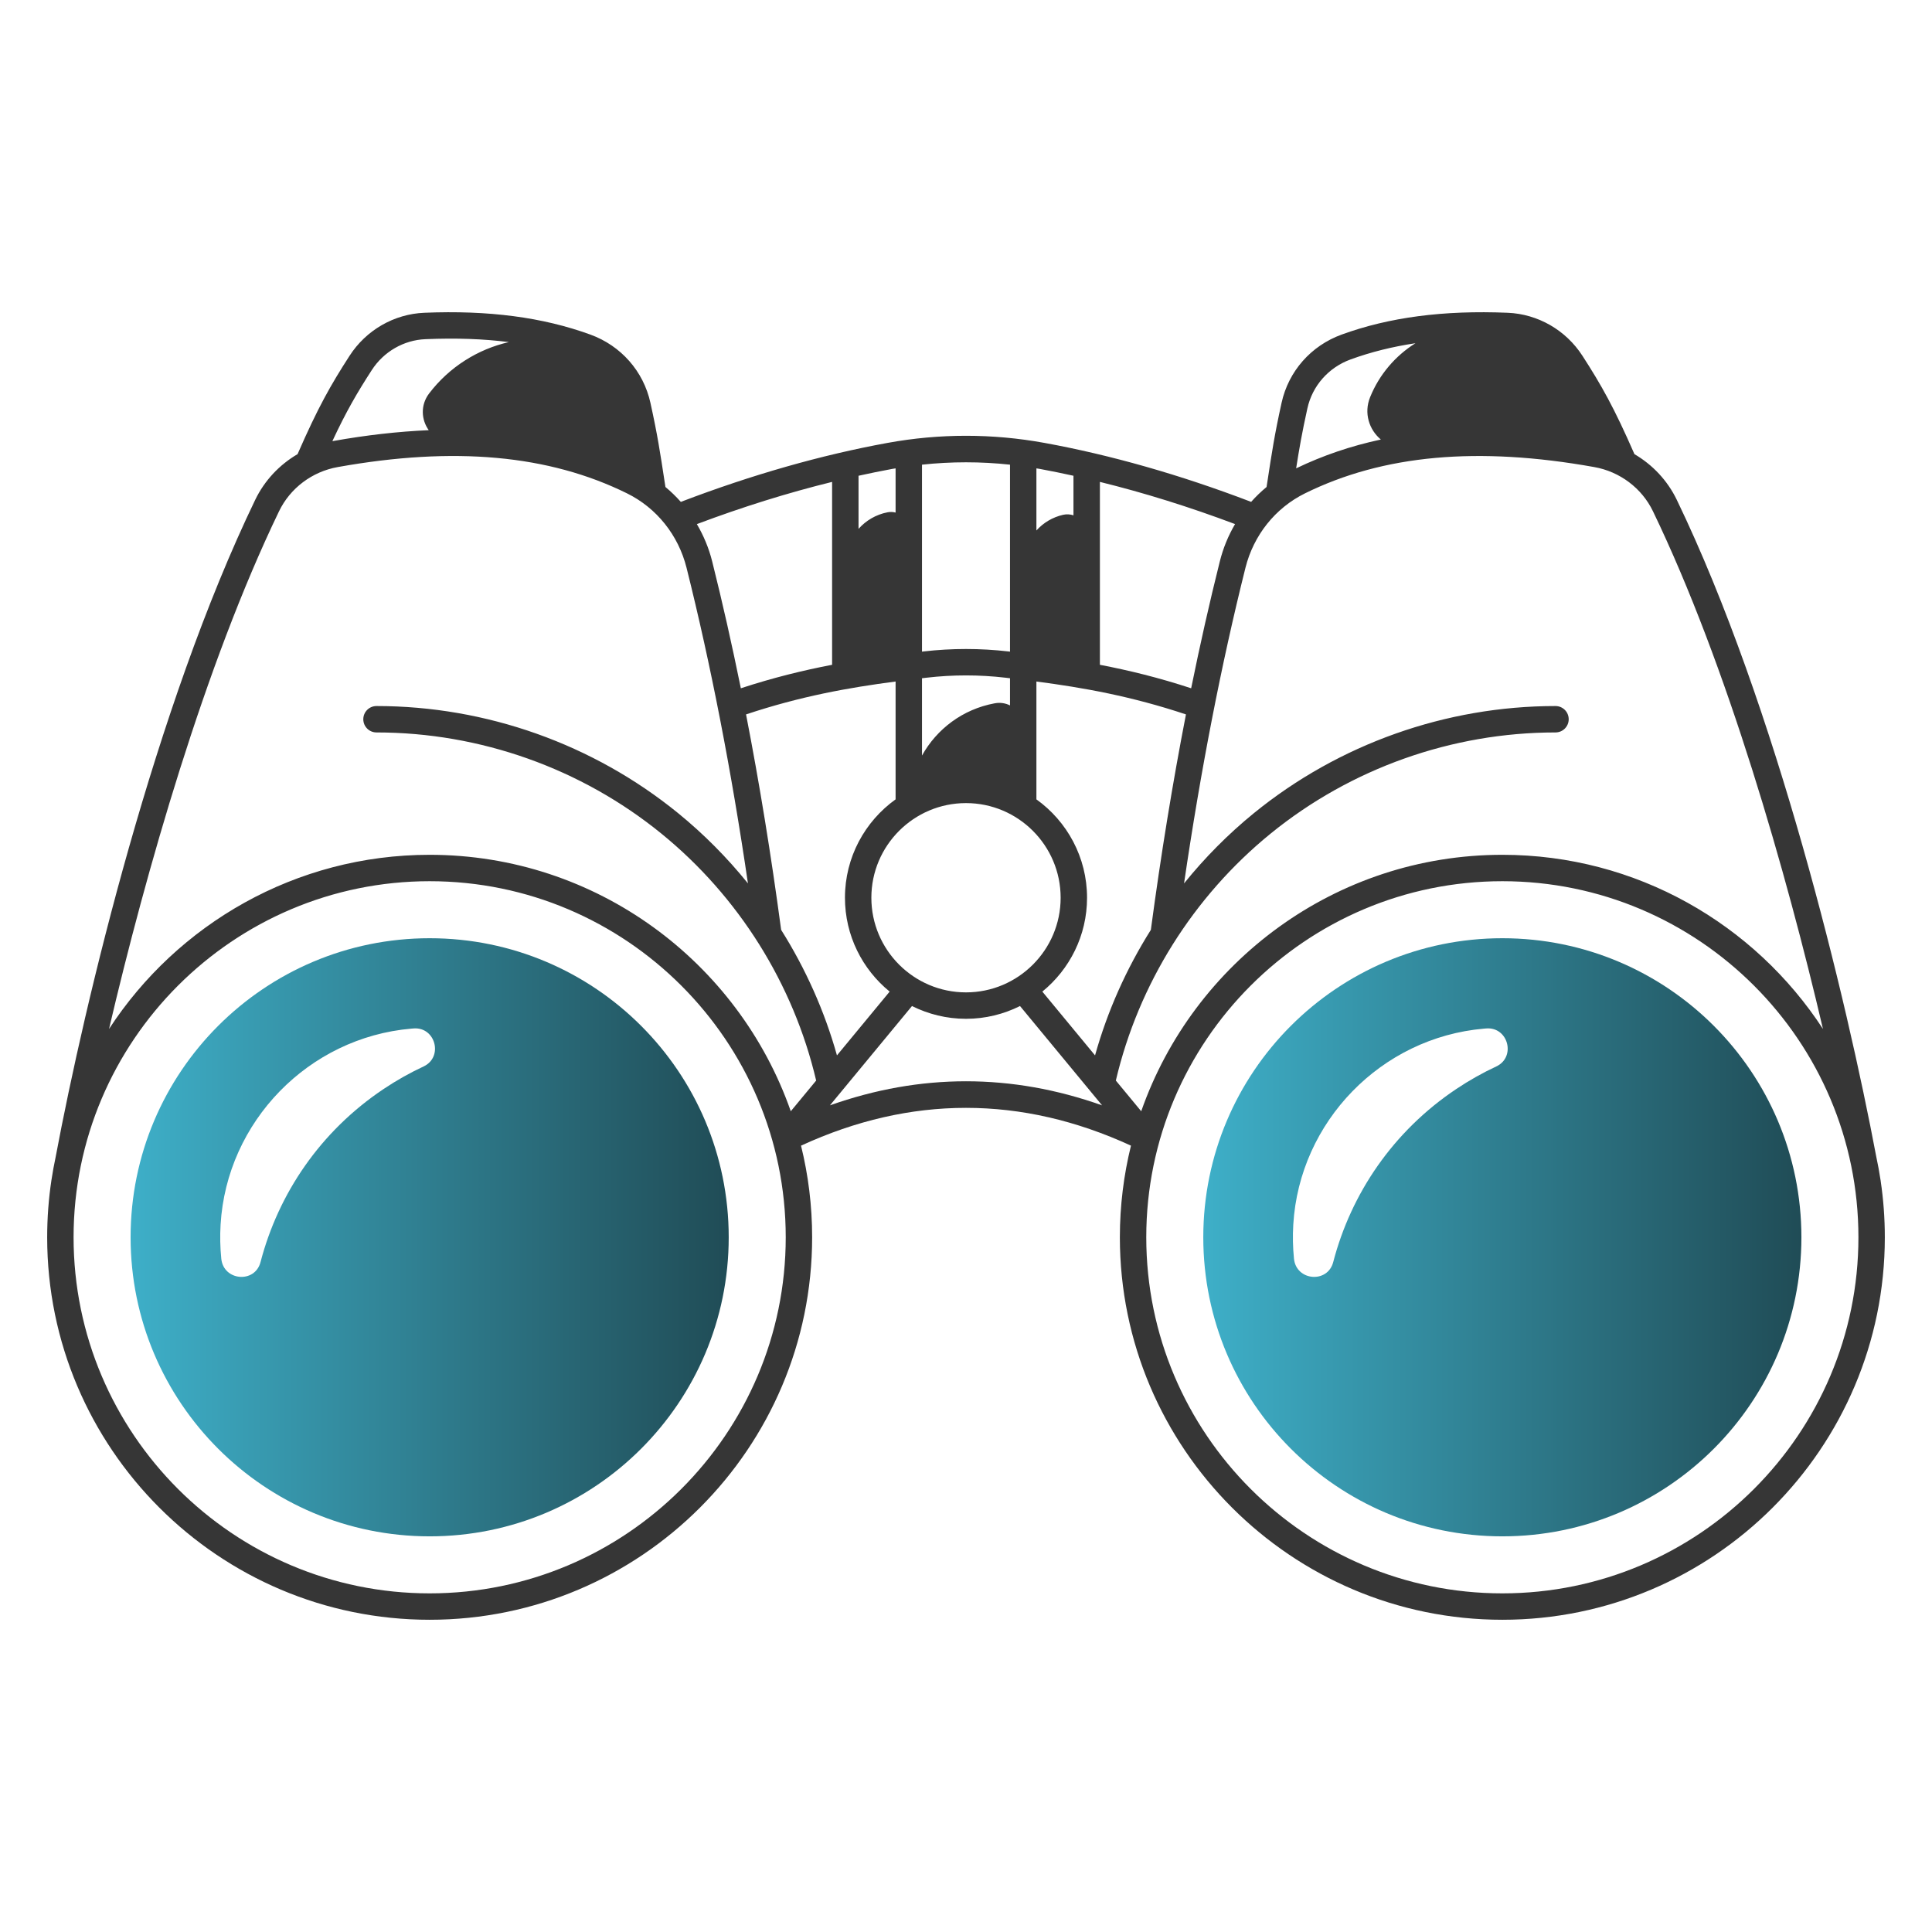
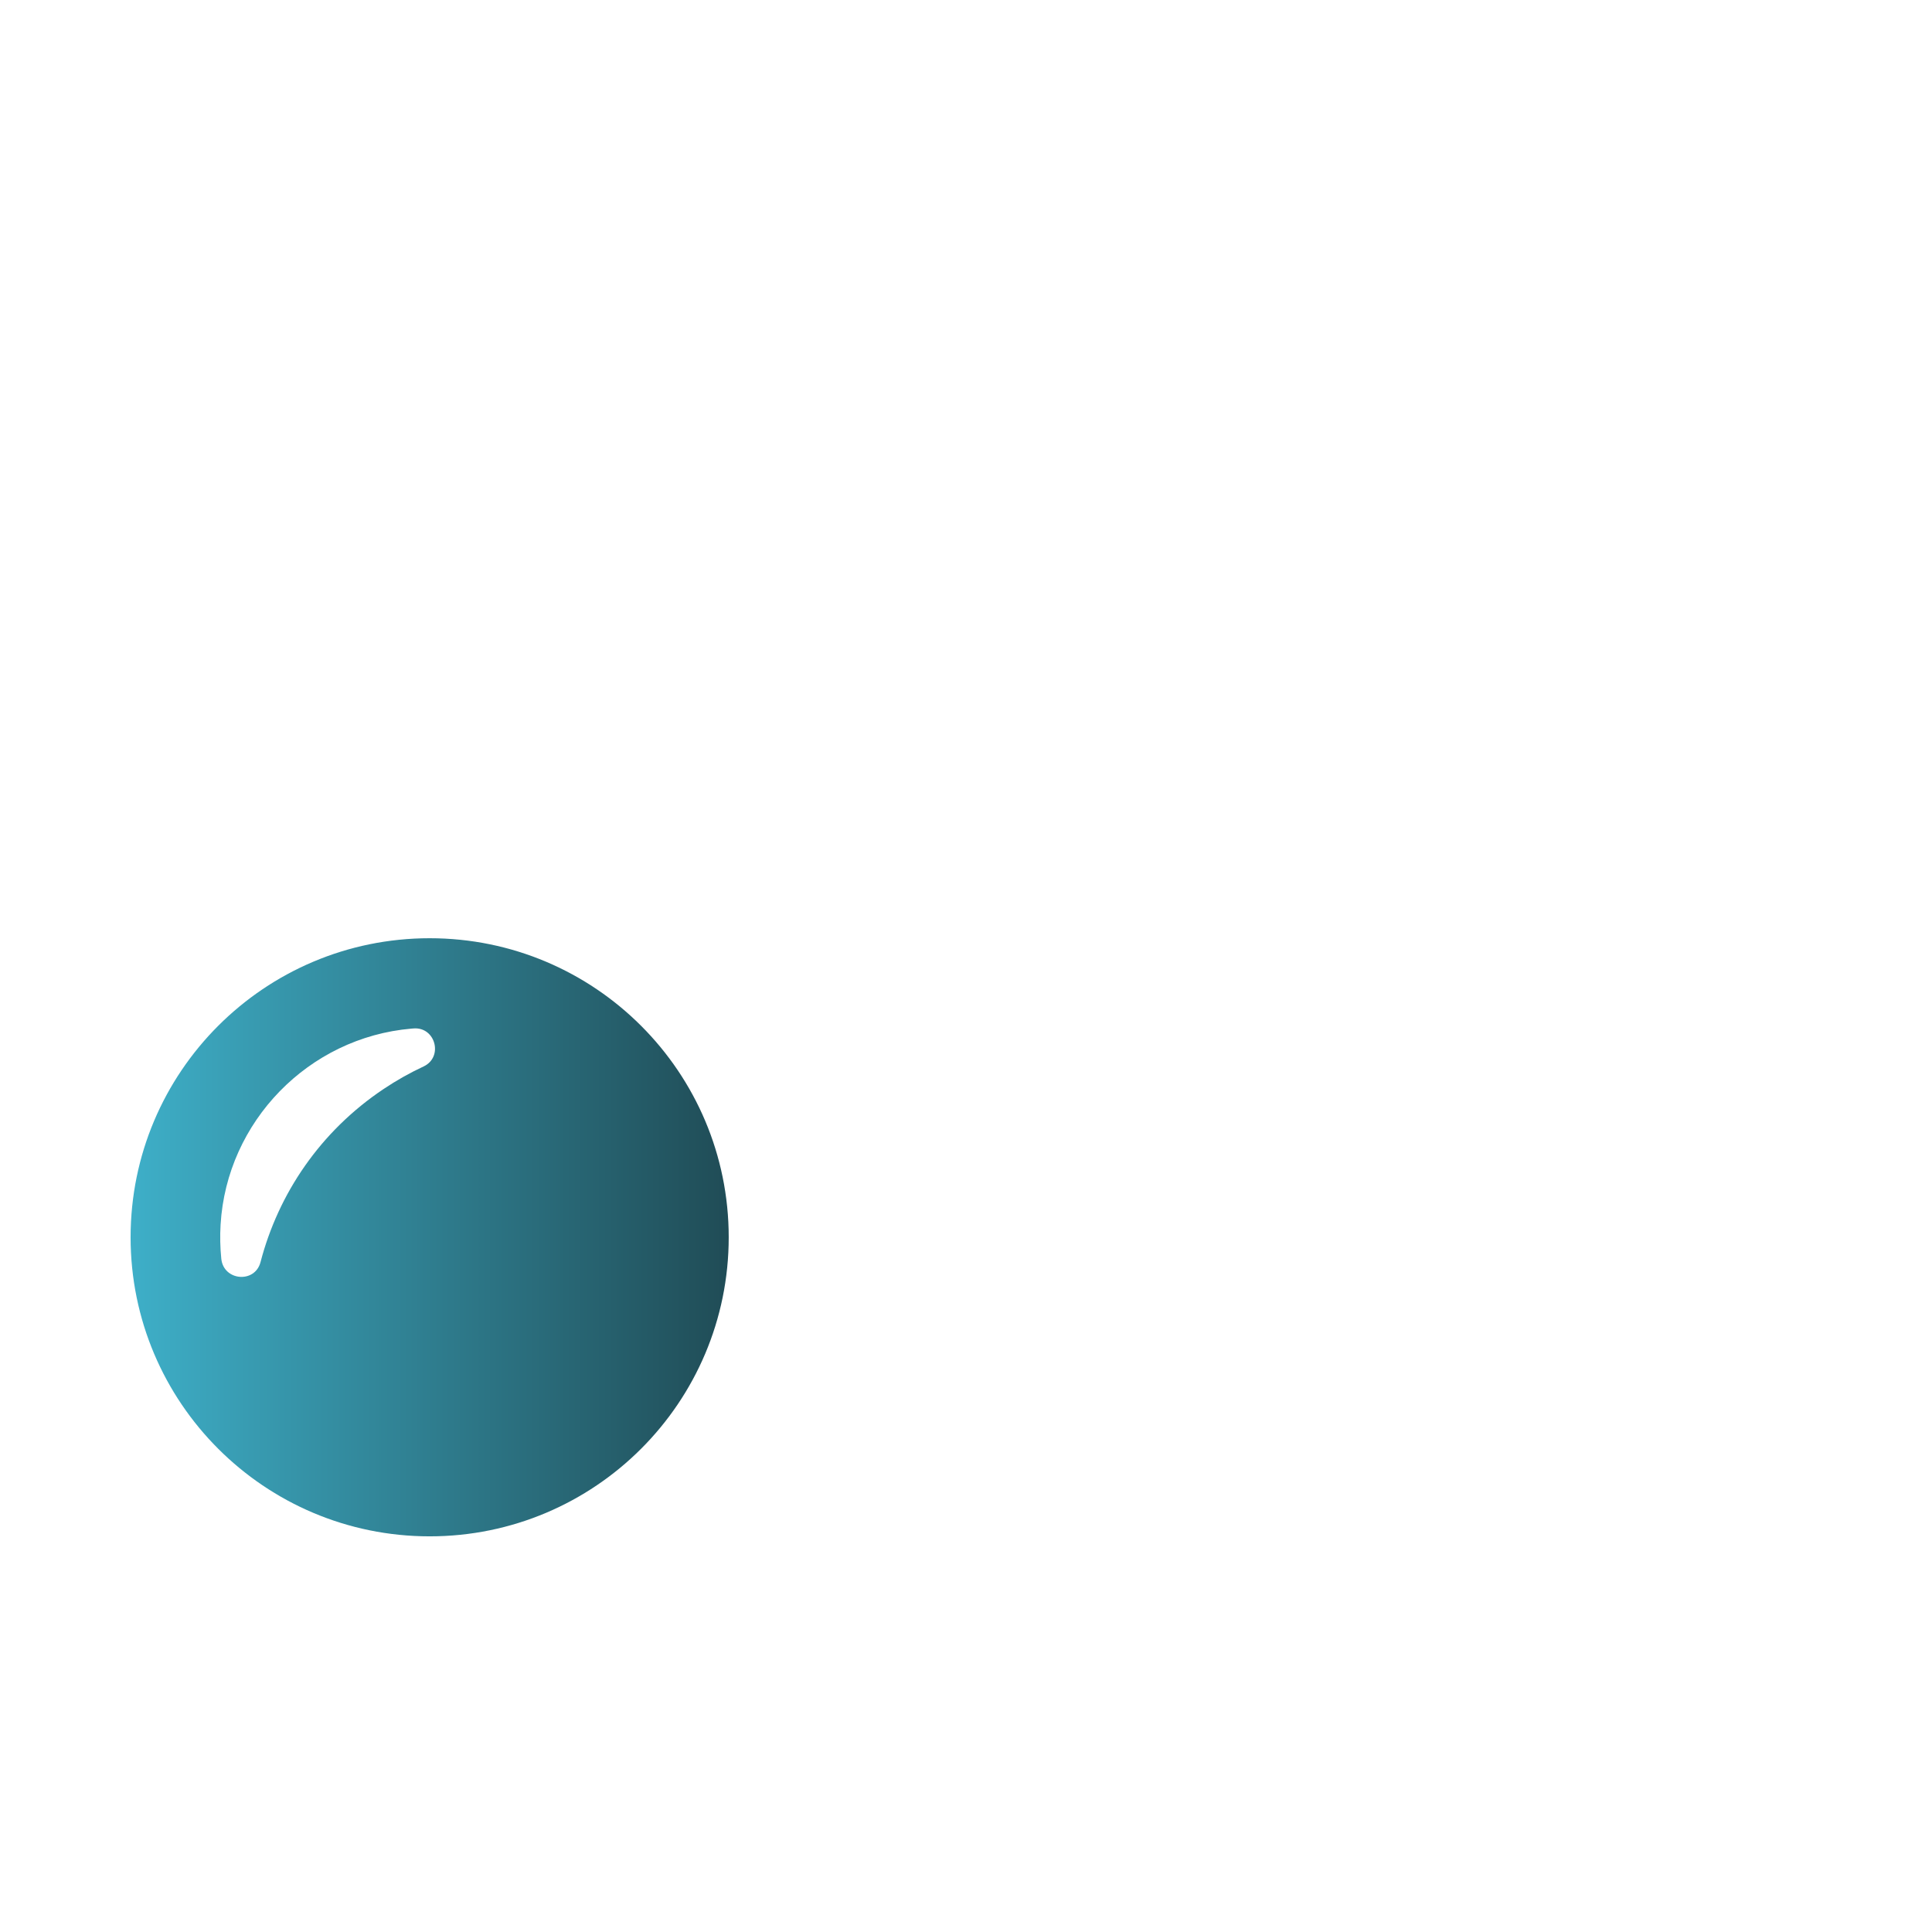
<svg xmlns="http://www.w3.org/2000/svg" width="72" height="72" viewBox="0 0 72 72" fill="none">
-   <path d="M55.988 34.965C49.833 34.965 44.843 39.955 44.843 46.11C44.843 52.265 49.833 57.255 55.988 57.255C62.143 57.255 67.133 52.265 67.133 46.11C67.133 39.955 62.143 34.965 55.988 34.965ZM55.761 39.744C55.251 39.982 54.752 40.262 54.27 40.585C51.91 42.164 50.349 44.487 49.685 47.035C49.476 47.837 48.308 47.736 48.223 46.911C48.181 46.494 48.171 46.067 48.197 45.634C48.425 41.798 51.477 38.664 55.305 38.334C55.334 38.332 55.362 38.33 55.391 38.327C56.209 38.266 56.504 39.397 55.761 39.744Z" fill="url(#paint0_linear_1367_90058)" />
  <path d="M16.012 34.965C9.857 34.965 4.867 39.955 4.867 46.11C4.867 52.265 9.857 57.255 16.012 57.255C22.167 57.255 27.157 52.265 27.157 46.11C27.157 39.955 22.167 34.965 16.012 34.965ZM15.785 39.744C15.275 39.982 14.776 40.262 14.294 40.585C11.934 42.164 10.373 44.487 9.709 47.035C9.5 47.837 8.332 47.736 8.247 46.911C8.205 46.494 8.195 46.067 8.221 45.634C8.449 41.798 11.501 38.664 15.329 38.334C15.357 38.332 15.386 38.33 15.415 38.327C16.233 38.266 16.528 39.397 15.785 39.744Z" fill="url(#paint1_linear_1367_90058)" />
-   <path d="M70.087 44.009C70.086 44.005 70.087 44.001 70.086 43.996C70.085 43.992 70.084 43.986 70.083 43.981C70.039 43.687 69.985 43.395 69.923 43.107C68.816 37.23 66.2 26.322 62.488 18.625C62.142 17.909 61.588 17.32 60.911 16.925C60.154 15.191 59.676 14.348 58.972 13.258C58.354 12.301 57.313 11.702 56.186 11.656C53.798 11.557 51.774 11.822 49.998 12.469C48.856 12.885 48.02 13.835 47.761 15.01C47.498 16.203 47.401 16.842 47.224 18.002L47.201 18.149C46.995 18.32 46.802 18.505 46.625 18.705C46.618 18.702 46.612 18.698 46.605 18.695C43.98 17.693 41.397 16.957 38.926 16.506C36.984 16.152 35.015 16.152 33.074 16.506C30.603 16.957 28.02 17.693 25.395 18.695C25.388 18.698 25.381 18.702 25.374 18.706C25.197 18.506 25.005 18.32 24.799 18.149L24.776 18.002C24.599 16.842 24.502 16.203 24.239 15.01C23.98 13.835 23.144 12.885 22.002 12.469C20.226 11.822 18.202 11.557 15.814 11.656C14.687 11.702 13.646 12.301 13.028 13.258C12.324 14.348 11.846 15.191 11.089 16.925C10.412 17.32 9.858 17.909 9.512 18.625C5.79 26.342 3.173 37.269 2.071 43.133C2.013 43.408 1.961 43.686 1.919 43.967C1.918 43.97 1.918 43.973 1.917 43.977C1.917 43.979 1.917 43.982 1.916 43.985C1.812 44.678 1.758 45.388 1.758 46.11C1.758 53.97 8.152 60.364 16.012 60.364C23.872 60.364 30.266 53.97 30.266 46.11C30.266 44.933 30.122 43.789 29.852 42.695C33.934 40.817 38.066 40.817 42.148 42.695C41.878 43.789 41.734 44.933 41.734 46.11C41.734 53.97 48.128 60.364 55.988 60.364C63.848 60.364 70.242 53.97 70.242 46.11C70.242 45.396 70.189 44.695 70.087 44.009ZM48.722 15.222C48.908 14.377 49.511 13.694 50.335 13.394C51.096 13.117 51.893 12.919 52.749 12.791C52.006 13.258 51.406 13.949 51.061 14.799C50.818 15.396 51.025 16.015 51.458 16.378C51.457 16.379 51.456 16.38 51.455 16.381C50.341 16.62 49.294 16.977 48.31 17.451C48.308 17.451 48.306 17.451 48.304 17.451C48.421 16.704 48.523 16.124 48.722 15.222ZM40.99 17.959C42.635 18.364 44.321 18.889 46.027 19.531C45.776 19.959 45.583 20.426 45.459 20.922C45.079 22.439 44.723 24.018 44.391 25.65C43.186 25.254 42.066 24.981 40.99 24.775V17.959ZM38.624 17.455C38.666 17.462 38.708 17.467 38.75 17.475C39.165 17.551 39.584 17.638 40.005 17.73V19.205C39.886 19.165 39.753 19.155 39.619 19.185C39.223 19.275 38.881 19.484 38.624 19.769V17.455ZM38.624 25.398C40.376 25.627 42.166 25.947 44.197 26.624C43.7 29.181 43.262 31.865 42.889 34.653C41.977 36.102 41.272 37.678 40.809 39.331L38.845 36.954C39.861 36.126 40.511 34.866 40.511 33.456C40.511 31.947 39.766 30.609 38.624 29.79V25.398ZM34.36 17.317C35.452 17.199 36.548 17.199 37.64 17.317V24.276C37.64 24.279 37.641 24.282 37.641 24.285C37.622 24.283 37.603 24.28 37.584 24.278C36.533 24.156 35.467 24.156 34.416 24.278C34.398 24.28 34.379 24.283 34.36 24.285V17.317ZM34.36 25.276C34.417 25.269 34.473 25.262 34.53 25.256C35.505 25.142 36.495 25.142 37.47 25.256C37.527 25.262 37.583 25.269 37.64 25.276V26.289C37.473 26.205 37.278 26.172 37.078 26.209L37.06 26.212C35.881 26.431 34.911 27.166 34.36 28.157V25.276ZM36 29.929C37.945 29.929 39.527 31.511 39.527 33.456C39.527 35.401 37.945 36.983 36 36.983C34.055 36.983 32.473 35.401 32.473 33.456C32.473 31.511 34.055 29.929 36 29.929ZM33.155 36.954L31.191 39.331C30.728 37.678 30.023 36.102 29.111 34.653C28.738 31.865 28.3 29.181 27.803 26.624C29.834 25.947 31.624 25.627 33.376 25.398V29.79C32.234 30.609 31.489 31.947 31.489 33.456C31.489 34.866 32.139 36.126 33.155 36.954ZM31.995 17.73C32.416 17.638 32.835 17.551 33.25 17.475C33.292 17.467 33.334 17.462 33.376 17.455V19.102C33.283 19.077 33.182 19.072 33.08 19.091C32.646 19.174 32.271 19.399 31.995 19.709V17.73ZM31.01 17.959V24.775C29.934 24.981 28.814 25.255 27.609 25.65C27.277 24.018 26.921 22.439 26.541 20.922C26.417 20.426 26.221 19.96 25.97 19.532C27.677 18.89 29.364 18.364 31.01 17.959ZM13.855 13.792C14.3 13.104 15.047 12.673 15.855 12.64C16.989 12.592 18.014 12.628 18.963 12.749C17.808 13.013 16.746 13.675 15.993 14.662C15.661 15.098 15.701 15.646 15.977 16.03C15.975 16.031 15.973 16.032 15.971 16.032C14.844 16.081 13.661 16.213 12.414 16.436C12.414 16.436 12.413 16.436 12.413 16.436C12.404 16.433 12.395 16.439 12.386 16.441C12.906 15.325 13.31 14.636 13.855 13.792ZM16.012 59.38C8.695 59.38 2.742 53.427 2.742 46.11C2.742 38.793 8.695 32.84 16.012 32.84C23.329 32.84 29.282 38.793 29.282 46.11C29.282 53.427 23.329 59.38 16.012 59.38ZM29.47 41.413C27.524 35.854 22.227 31.856 16.012 31.856C11.014 31.856 6.608 34.443 4.063 38.347C5.428 32.521 7.629 24.795 10.399 19.053C10.814 18.192 11.632 17.576 12.587 17.406C16.928 16.628 20.454 16.949 23.367 18.386C24.472 18.931 25.281 19.943 25.586 21.161C26.488 24.763 27.256 28.712 27.874 32.922C27.102 31.966 26.231 31.085 25.269 30.302C22.107 27.729 18.116 26.312 14.031 26.312C13.759 26.312 13.539 26.532 13.539 26.804C13.539 27.076 13.759 27.296 14.031 27.296C17.89 27.296 21.66 28.635 24.648 31.066C27.531 33.412 29.571 36.673 30.416 40.269L29.47 41.413ZM30.929 41.193L33.987 37.492C34.594 37.795 35.277 37.968 36 37.968C36.723 37.968 37.406 37.795 38.013 37.492L41.071 41.193C37.699 39.997 34.301 39.997 30.929 41.193ZM41.584 40.269C42.429 36.673 44.469 33.412 47.352 31.066C50.34 28.635 54.11 27.296 57.969 27.296C58.241 27.296 58.461 27.076 58.461 26.804C58.461 26.532 58.241 26.312 57.969 26.312C53.884 26.312 49.893 27.729 46.731 30.302C45.769 31.085 44.898 31.966 44.126 32.922C44.744 28.712 45.512 24.763 46.414 21.161C46.719 19.943 47.528 18.931 48.633 18.386C51.546 16.949 55.072 16.629 59.413 17.406C60.368 17.576 61.186 18.192 61.601 19.053C64.371 24.795 66.572 32.521 67.937 38.347C65.392 34.443 60.986 31.856 55.988 31.856C49.773 31.856 44.476 35.854 42.53 41.413L41.584 40.269ZM55.988 59.38C48.671 59.38 42.718 53.427 42.718 46.11C42.718 38.793 48.671 32.84 55.988 32.84C63.305 32.84 69.258 38.793 69.258 46.11C69.258 53.427 63.305 59.38 55.988 59.38Z" fill="#363636" />
  <defs>
    <linearGradient id="paint0_linear_1367_90058" x1="44.843" y1="46.11" x2="67.133" y2="46.11" gradientUnits="userSpaceOnUse">
      <stop stop-color="#3EAFC8" />
      <stop offset="1" stop-color="#204C56" />
    </linearGradient>
    <linearGradient id="paint1_linear_1367_90058" x1="4.867" y1="46.11" x2="27.157" y2="46.11" gradientUnits="userSpaceOnUse">
      <stop stop-color="#3EAFC8" />
      <stop offset="1" stop-color="#204C56" />
    </linearGradient>
  </defs>
</svg>